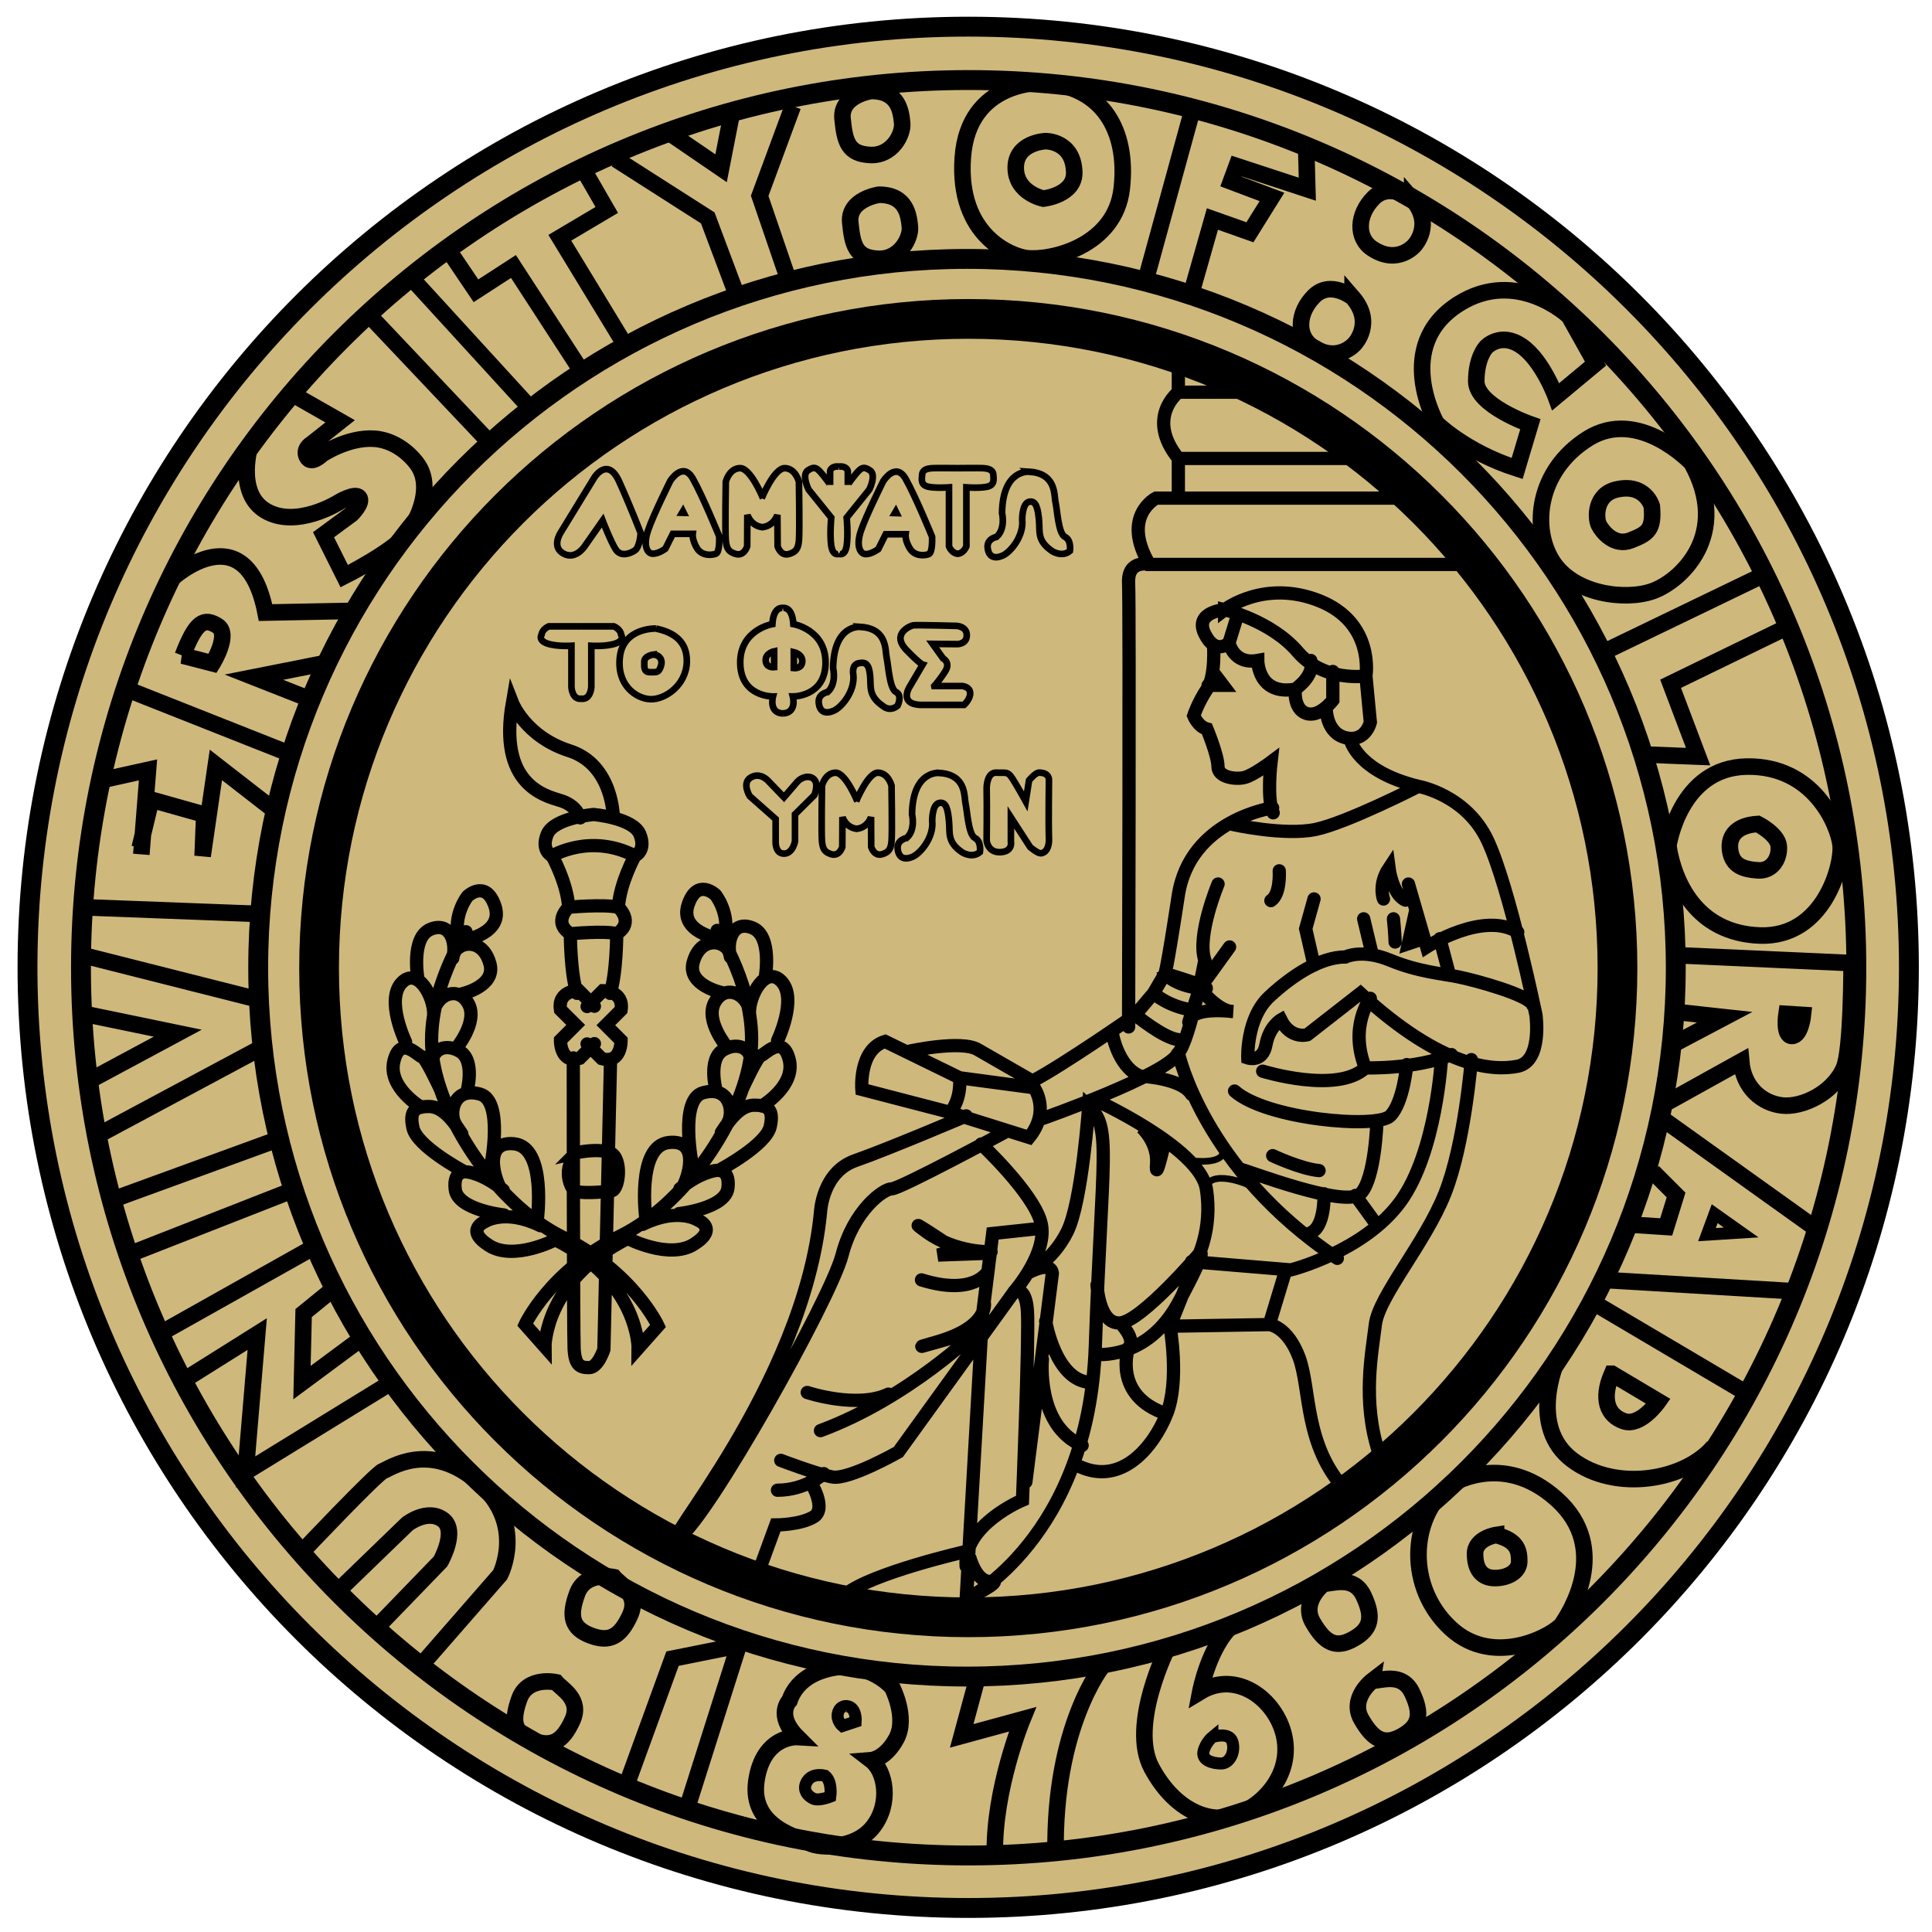
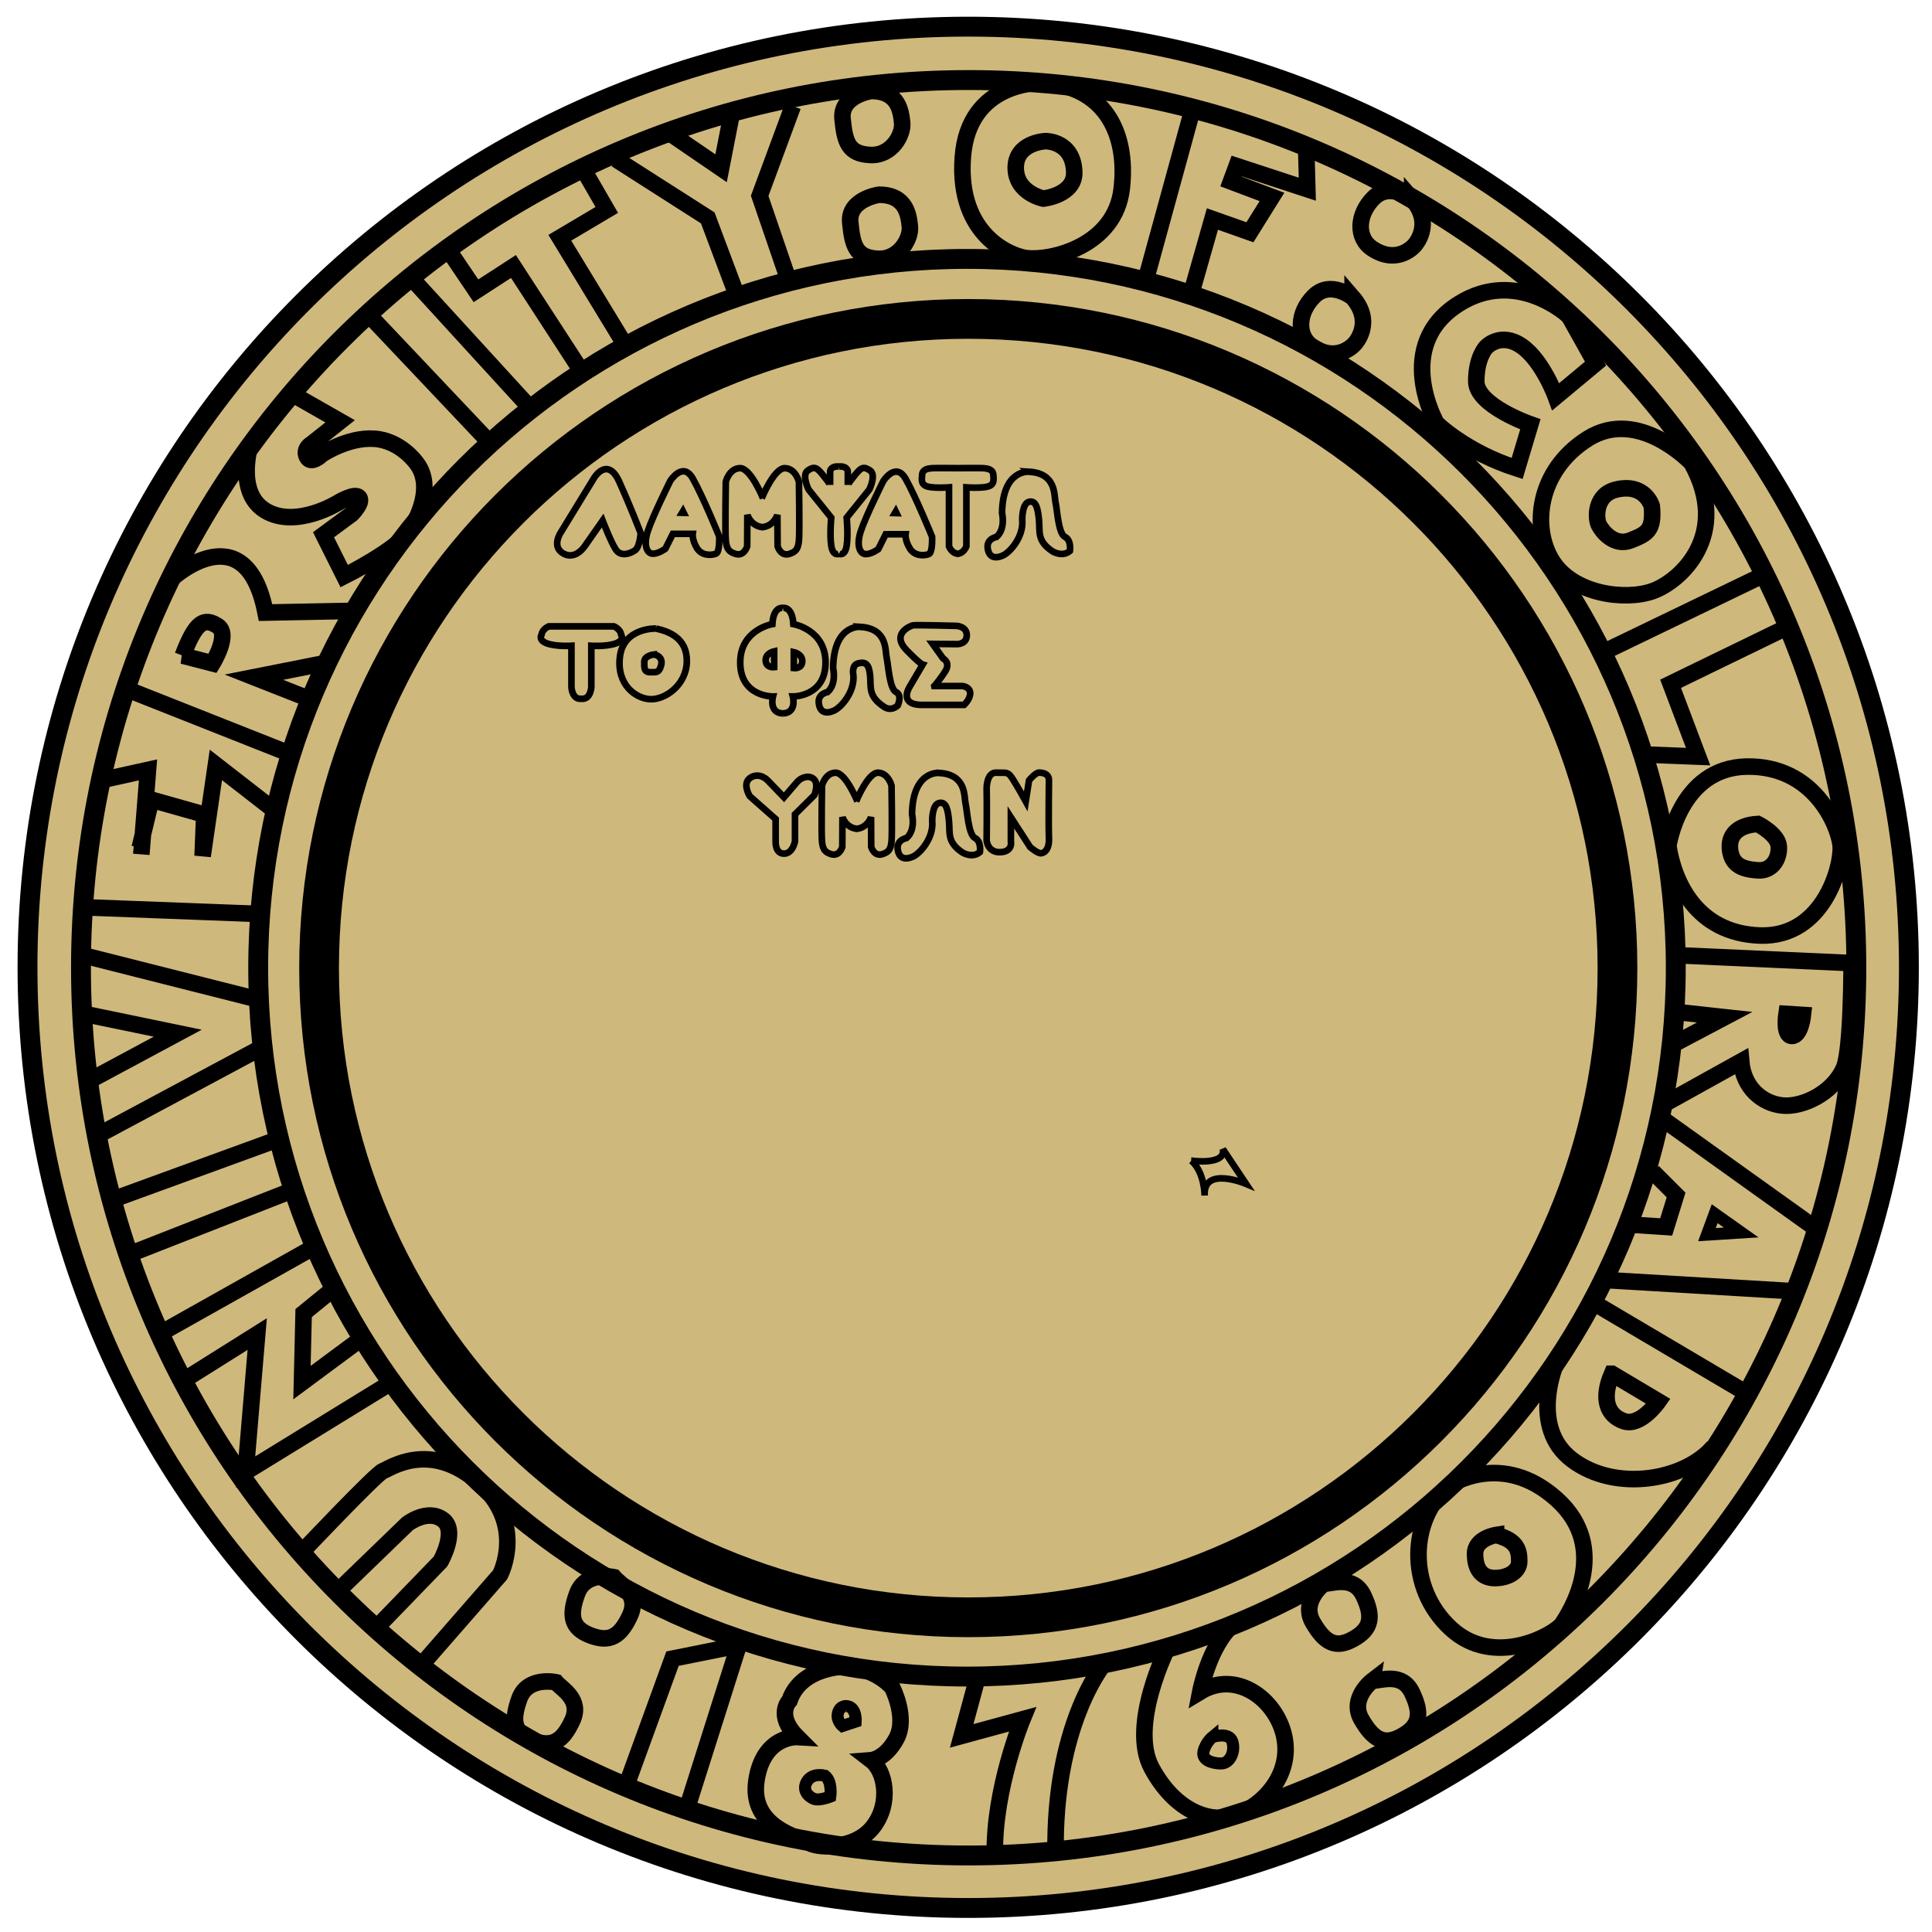
<svg xmlns="http://www.w3.org/2000/svg" height="125.75" width="125.75" version="1.1" viewBox="0 0 100.603 100.597">
  <g stroke="#000" transform="translate(-.333 -.417)">
    <path d="m50.749 99.766c27.051 0 48.984-21.929 48.984-48.98 0-27.055-21.933-48.984-48.984-48.984-27.051-0-48.984 21.929-48.984 48.984 0 27.051 21.934 48.98 48.984 48.98z" stroke-width="1.035" fill="#cfb87c" />
    <g fill="none">
      <path d="m50.684 87.716c20.387 0 36.91-16.523 36.91-36.91 0-20.383-16.523-36.91-36.91-36.91-20.383 0-36.906 16.527-36.906 36.91 0 20.387 16.523 36.91 36.906 36.91zm0.089 9.316c25.527 0 46.223-20.699 46.223-46.227 0-25.527-20.695-46.223-46.223-46.223-25.531 0-46.223 20.695-46.223 46.223 0 25.527 20.691 46.227 46.223 46.227z" stroke-width="1.035" />
      <path d="m50.753 84.63c18.672 0 33.805-15.137 33.805-33.805 0-18.672-15.133-33.805-33.805-33.805-18.668 0-33.805 15.133-33.805 33.805 0 18.668 15.137 33.805 33.805 33.805z" stroke-width="2.069" />
      <path d="m46.823 27.192 0.297 0.008-0.137-0.281zm-11.082-0.015 0.297 0.008-0.137-0.277z" stroke-width="0.216" />
      <path d="m53.917 41.048s0.328-0.402 0.52-0.402c0.547 0 0.516 0.375 0.516 0.375s-0.027 2.383 0 3.016c0.031 0.633-0.258 0.809-0.43 0.809-0.172 0-0.547-0.32-0.547-0.32l-1.004-1.551v1.266s0.113 0.516-0.547 0.547c-0.664 0.027-0.715-0.605-0.715-0.605s0.019-1.812 0-2.731c0 0-0.004-0.836 0.512-0.805 0.52 0.027 0.574-0.086 0.836 0.316 0.258 0.402 0.688 1.18 0.688 1.18zm-13.195 2.016v1.191s-0.027 0.609 0.434 0.609c0.461 0 0.574-0.641 0.574-0.641v-1.406l1.008-1s0.23-0.547 0-0.805c-0.23-0.258-0.66-0.145-0.891 0.113-0.23 0.262-0.691 0.805-0.691 0.805l-0.832-0.863s-0.402-0.457-0.891-0.172c-0.492 0.289-0.059 0.977-0.059 0.977zm8.262-6.926h1.465s0.375 0.031 0.402 0.348c0.027 0.316-0.316 0.633-0.316 0.633h-2.301c-1.09-0.059-0.547-0.922-0.547-0.922l0.691-1.176s-0.145-0.039-0.836-0.75c-0.832-0.863 0.207-1.266 0.324-1.293 0.117-0.031 2.293 0.027 2.293 0.027s0.516 0.031 0.516 0.488c0 0.461-0.484 0.461-0.484 0.461l-1.293-0.012 0.543 0.758s0.402 0.203 0.117 0.664c-0.289 0.457-0.574 0.773-0.574 0.773zm4.934-11.16s-1.379-0.141-1.406 2.156c0 0 0.199 0.805-0.289 1.238 0 0-0.516 0.086-0.461 0.574 0.059 0.488 0.375 0.574 0.777 0.402 0.402-0.172 1.109-1.008 1.023-1.867 0 0-0.016-0.848 0.355-0.938 0.375-0.086 0.461 0.359 0.52 0.965 0.055 0.602-0.117 1.062 0.691 1.609 0 0 0.516 0.332 0.918-0.016 0 0 0.086-0.559-0.258-0.73-0.348-0.172-0.402-1.41-0.488-1.781-0.09-0.375 0.059-1.527-1.383-1.613zm-4.684 15.684s-1.379-0.145-1.41 2.156c0 0 0.203 0.801-0.285 1.234 0 0-0.516 0.086-0.461 0.574 0.055 0.488 0.375 0.574 0.777 0.402 0.402-0.172 1.109-1.004 1.02-1.867 0 0-0.016-0.848 0.359-0.934 0.375-0.086 0.461 0.355 0.516 0.961 0.059 0.605-0.113 1.066 0.691 1.613 0 0 0.516 0.328 0.918-0.016 0 0 0.086-0.562-0.258-0.734-0.344-0.172-0.402-1.41-0.488-1.781-0.086-0.375 0.059-1.523-1.379-1.609zm-4.109-7.606s-1.383-0.145-1.41 2.156c0 0 0.199 0.805-0.289 1.238 0 0-0.516 0.086-0.457 0.574 0.055 0.488 0.371 0.574 0.773 0.402 0.406-0.172 1.113-1.008 1.027-1.871 0 0-0.113-0.516 0.262-0.602 0.371-0.086 0.551 0.027 0.609 0.633 0.059 0.602-0.113 1.062 0.691 1.609 0 0 0.344 0.305 0.746-0.039 0 0 0.258-0.535-0.086-0.707-0.344-0.176-0.402-1.41-0.488-1.785-0.086-0.375 0.059-1.523-1.379-1.609zm-3.457 1.316s0.465 0.102 0.441 0.492c-0.023 0.391-0.441 0.34-0.441 0.34zm-1.023-0.043s-0.465 0.098-0.441 0.488c0.023 0.391 0.441 0.34 0.441 0.34zm0.453-2.258s0.488-0.109 0.547 0.84c0 0 1.703 0.289 1.676 2.043-0.031 1.754-1.703 1.727-1.703 1.727s0.23 0.852-0.52 0.883m0-5.492s-0.488-0.109-0.547 0.84c0 0-1.703 0.289-1.672 2.043 0.027 1.754 1.703 1.727 1.703 1.727s-0.23 0.852 0.516 0.883m-6.727-3.07s-0.488 0.059-0.488 0.375c0 0.316-0.027 0.547 0.316 0.547 0.344 0 0.434 0.027 0.547-0.316 0.117-0.344-0.086-0.578-0.375-0.605zm0.117-1.352s-1.668-0.059-1.871 1.438c-0.199 1.496 0.836 2.215 1.582 2.242 0.75 0.031 1.871-0.719 1.898-1.953 0.027-1.238-0.949-1.582-1.609-1.727zm-3.883-0.113h1.695s0.348 0.145 0.375 0.43c0 0 0.203 0.289-0.285 0.461-0.492 0.172-1.266 0.121-1.266 0.121v2.148s-0.031 0.691-0.547 0.605m0.027-3.766h-1.695s-0.344 0.145-0.375 0.43c0 0-0.199 0.289 0.289 0.461 0.488 0.172 1.266 0.121 1.266 0.121v2.148s0.027 0.691 0.543 0.605m19.57-12.002s1.109-0.012 1.316 0c0.207 0.012 0.512 0.047 0.539 0.332 0.027 0.289 0.055 0.547-0.316 0.633-0.375 0.086-1.086 0.035-1.086 0.035v3.07s-0.145 0.402-0.508 0.387m0.055-4.457s-1.105-0.012-1.312 0c-0.211 0.012-0.512 0.047-0.539 0.332-0.031 0.289-0.059 0.547 0.312 0.633 0.375 0.086 1.086 0.035 1.086 0.035v3.07s0.145 0.402 0.512 0.387m-3.808-1.016-0.387 0.777s-0.348 0.258-0.648 0.258-0.516-0.434-0.258-1.207c0.258-0.777 1.164-2.59 1.164-2.59s0.645-1.031 1.164-0.129c0.516 0.906 1.379 3.019 1.379 3.019s0.043 0.82-0.172 0.906c-0.215 0.086-0.734 0.129-0.992-0.305-0.258-0.43-0.215-0.73-0.215-0.73zm-2.434 1.02s0.316 0.148 0.402-0.426c0.086-0.578 0-1.457 0-1.457l1.18-1.465s0.379-0.766 0.035-0.996c-0.344-0.23-0.469-0.156-0.812 0.277-0.344 0.43-0.344 0.48-0.344 0.48v-0.719s-0.035-0.281-0.461-0.238m0 4.543s-0.316 0.148-0.402-0.426c-0.086-0.578 0-1.457 0-1.457l-1.18-1.465s-0.379-0.766-0.035-0.996c0.344-0.23 0.469-0.156 0.812 0.277 0.344 0.43 0.344 0.48 0.344 0.48v-0.719s0.035-0.281 0.461-0.238m0.894 17.433s0.613-1.508 1.145-1.492c0.531 0.016 0.699 0.672 0.699 0.672s0.039 2.457 0 2.906c-0.043 0.453-0.184 0.559-0.453 0.656-0.449 0.165-0.606-0.366-0.606-0.366l-0.008-1.559s-0.172 0.574-0.785 0.617m0.074-1.433s-0.613-1.508-1.145-1.492c-0.535 0.016-0.699 0.672-0.699 0.672s-0.039 2.457 0 2.906c0.043 0.453 0.184 0.559 0.453 0.656 0.449 0.164 0.605-0.367 0.605-0.367l0.008-1.559s0.172 0.574 0.789 0.617m-4.996-17.213s0.648-1.59 1.211-1.57c0.559 0.016 0.73 0.707 0.73 0.707s0.043 2.586 0 3.062c-0.043 0.473-0.188 0.586-0.473 0.688-0.477 0.172-0.637-0.387-0.637-0.387l-0.012-1.641s-0.18 0.605-0.828 0.648m0.082-1.508s-0.648-1.59-1.207-1.57c-0.562 0.016-0.734 0.707-0.734 0.707s-0.043 2.586 0 3.062c0.043 0.473 0.191 0.586 0.477 0.688 0.473 0.172 0.637-0.387 0.637-0.387l0.008-1.641s0.184 0.605 0.828 0.648m-4.707 0.344-0.391 0.777s-0.344 0.258-0.645 0.258c-0.305 0-0.52-0.43-0.258-1.207 0.258-0.777 1.16-2.586 1.16-2.586s0.648-1.035 1.168-0.129c0.516 0.902 1.379 3.016 1.379 3.016s0.043 0.82-0.172 0.906c-0.219 0.086-0.734 0.129-0.992-0.301-0.258-0.434-0.215-0.734-0.215-0.734zm-3.656-0.688s0.43 1.117 0.688 1.508c0.262 0.387 0.734 0.215 0.992 0.043 0.258-0.172 0.301-0.906 0.301-0.906s-0.516-1.336-1.117-2.672c-0.605-1.336-1.297-0.215-1.297-0.215l-1.766 2.887s-0.477 0.734 0.172 1.078c0.645 0.344 1.121-0.43 1.121-0.43zm30.656 33.328s1.812 0.258 1.641-0.602l1.207 1.809s-2.246-0.949-2.156 0.605c0 0 0-1.207-0.691-1.812z" stroke-width=".345" />
      <path d="m61.163 86.149s-2.07 4.082-0.863 6.324 2.969 2.832 4.141 2.527c1.551-0.402 3.219-2.125 2.758-4.195-0.422-1.898-2.473-3.449-4.367-2.301 0 0 0.461-2.414 1.723-3.504m-6.785 2.126s-2.586 3.164-2.469 9.832m-4.082-9.141-0.809 2.988 3.164-0.863s-1.492 3.621-1.438 7.016m-7.644-9.773s-2.414-0.059-3.047 1.781c0 0-0.75 0.746 0.402 1.898 0 0-1.785-0.102-2.129 2.297-0.344 2.418 2.242 2.934 2.762 3.223 0.516 0.285 2.414 0.344 3.332-0.863 0.922-1.207 0.633-2.875-0.113-3.449 0 0 0.746-0.059 1.324-1.148 0.57-1.094-0.234-2.644-0.234-2.644s-0.746-0.922-2.297-1.094zm-11.441 5.922 2.301-6.324 3.445-0.691-2.699 8.512m-3.802-12.064s-1.48-0.332-1.91 0.855c-0.434 1.184-0.281 1.812 0.707 2.184 0.984 0.371 1.543 0.055 2.047-1.047 0.504-1.098-0.551-1.637-0.844-1.992zm-3.008 5.473s-1.48-0.332-1.91 0.855c-0.43 1.188-0.281 1.812 0.707 2.184 0.988 0.371 1.543 0.055 2.051-1.047 0.504-1.098-0.551-1.637-0.848-1.992zm39.98-5.133s-1.207 0.918-0.574 2.012c0.633 1.094 1.207 1.379 2.125 0.859 0.922-0.516 1.035-1.145 0.52-2.238-0.52-1.094-1.609-0.633-2.07-0.633zm2.527 5.05s-1.203 0.922-0.57 2.012c0.629 1.094 1.207 1.379 2.125 0.863 0.921-0.519 1.035-1.148 0.515-2.242-0.515-1.093-1.609-0.632-2.07-0.632zm6.441-7.586s-1.094 0.168-1.094 0.977c0 0.805 0.348 1.266 1.035 1.266 0.691 0 1.266-0.348 1.266-0.863 0-0.52-0.059-1.094-1.207-1.379zm-2.481-2.555s2.762-1.895 5.637 0.691c2.871 2.586 0.633 5.981 0.285 6.496-0.344 0.52-3.508 2.356-5.805 0.23-2.301-2.129-2.129-5.691-0.117-7.418zm8.516-5.84 2.418 1.438s-0.922 1.32-1.785 1.035c-0.863-0.289-1.207-1.148-0.633-2.473zm-2.887-0.616s-1.48 3.375 0.82 5.102c2.297 1.723 5.918 1.035 7.356-0.691m-6.207-7.473 7.875 4.656m-4.825-11.495 1.207 1.207-0.516 1.664-1.727-0.113m-1.496 2.875 9.66 0.574m-6.555-8.91 7.875 5.633m-1.492-11.152s-0.176 1.148 0.285 1.148 0.574-1.094 0.574-1.094zm-5.863-0.117 2.644 0.289-3.047 1.609m0.629-4.833 9.027 0.406s0.012 4.512-0.402 5.461c-0.574 1.324-2.184 2.07-3.219 1.953-1.035-0.113-2.012-0.918-2.129-2.296l-4.137 2.297m5.001-14.659s1.035 0.52 1.094 1.152c0.055 0.633-0.344 1.32-1.094 1.262-0.746-0.055-1.32-0.227-1.438-1.035-0.113-0.801 0.402-1.32 1.438-1.379zm-4.656 1.152s0.574-4.082 4.082-4.141c3.504-0.059 4.769 3.047 4.887 4.082 0.113 1.035-0.863 4.828-4.199 4.715-3.332-0.117-4.481-2.816-4.769-4.656zm6.035-11.328-5.918 2.875 1.434 3.793-2.871-0.113m6.09-9.258-8.105 3.91m2.473-7.586s-0.344-1.207-1.84-0.863c-1.133 0.262-1.09 1.492-0.918 1.84 0.172 0.344 0.805 1.148 1.668 0.805 0.859-0.344 1.207-0.52 1.09-1.781zm2.07-2.242s-2.758-2.934-5.402-1.266-2.934 4.656-1.844 6.383c1.094 1.723 3.797 2.066 5.234 1.551 1.438-0.516 4.082-2.934 2.012-6.668zm-6.383-7.648s-2.715-2.551-5.746-0.633c-3.449 2.188-1.152 6.211-1.152 6.211s1.496 1.492 4.199 2.356l0.688-2.301s-2.816-0.977-2.816-2.238c0-1.266 0.52-1.785 0.52-1.785s0.746-0.805 1.836-0.055c1.094 0.746 1.785 2.641 1.785 2.641l2.07-1.723zm-8.164-6.094s-1.148-0.918-2.012-0.059c-0.859 0.863-0.914 2.086-0.055 2.644 1.32 0.863 2.184-0.172 2.184-0.172s1.035-1.09-0.117-2.414zm-3.102 5.117s-1.148-0.918-2.012-0.059c-0.863 0.863-0.918 2.086-0.059 2.644 1.32 0.863 2.184-0.172 2.184-0.172s1.035-1.09-0.113-2.414zm-2.414-7.703 0.055 2.07-3.68-1.207-0.297 0.805 2.137 0.805-1.148 1.84-1.953-0.691-1.094 3.852m0.055-9.543-2.414 8.797m-5.238-7.16s-1.551 0.059-1.551 1.383c0 1.32 1.438 1.609 1.438 1.609s1.645-0.172 1.609-1.379c-0.051-1.641-1.496-1.613-1.496-1.613zm-0.113-3.043s-3.91-0.176-4.195 3.906c-0.289 4.082 2.555 5.144 3.332 5.231 1.273 0.145 4.602-0.629 4.945-3.621 0.344-2.988-0.977-5.344-4.082-5.516zm-8.961 0.43s-1.609 0.23-1.496 1.438c0.117 1.207 0.289 1.84 1.438 1.895 1.148 0.059 1.727-1.09 1.668-1.664-0.059-0.578-0.172-1.668-1.609-1.668zm0.402 5.403s-1.609 0.23-1.496 1.438c0.117 1.207 0.289 1.84 1.438 1.898 1.152 0.055 1.727-1.094 1.668-1.668-0.059-0.574-0.172-1.668-1.609-1.668zm-10.749-3.106 2.527 1.727 0.574-2.934m3.163-0.301-1.727 4.672 1.496 4.371m-8.969-6.27 4.769 3.047 1.555 4.141m-7.934-6.496 1.121 1.941-2.445 1.449 3.394 5.578m-9.198-4.946 1.438 2.129 1.952-1.265 3.621 5.574m-8.909-4.942 6.152 6.727m-8.223-4.66 6.094 6.441m-12.421 0.087s-0.816 2.543 0.777 3.492c1.598 0.949 3.793-0.43 3.793-0.43s0.863-0.52 1.078-0.262c0.219 0.262-0.387 0.863-0.387 0.863l-1.465 1.078 1.078 2.156s2.758-1.379 3.406-2.371c0.645-0.992 1.164-2.5 0.344-3.535 0 0-0.82-1.164-2.199-1.25-1.379-0.086-2.715 0.816-2.715 0.816s-0.562 0.562-0.777 0.129c-0.215-0.43 0.258-0.688 0.258-0.688l1.469-1.164-2.418-1.379m-5.778 13.582 1.555 0.402s0.945-1.523 0.258-1.953c-0.691-0.434-1.121-0.262-1.812 1.551zm7.332 0.402-3.625 0.719 2.848 1.121m-7.07-6.297s3.793-3.449 4.828 1.812l4.398-0.086m-11.468 4.137 8.277 3.277m-0.687 3.019-3.106-2.414-0.691 4.742 0.086-2.156-2.758-0.777-0.605 2.504m-1.895-3.539 2.328-0.515-0.348 4.398m-2.93 2.758 9.14 0.348m-9.313 5.171 5 1.035-4.656 2.5m-0.258-6.555 8.879 2.246m-8.187 7.156 8.535-4.57m0.688 4.828-8.278 3.02m9.227-0.434-8.363 3.278m10.345 1.983-1.377 1.122-0.086 3.621 3.02-2.238m-10.354-0.349 7.676-4.312m4.109 7.016-7.387 4.539 0.605-7.184-4.023 2.527m8.391 10.695 3.449-3.336s1.035-0.805 1.84-0.227c0.805 0.57-0.113 2.184-0.113 2.184l-3.223 3.332m2.418 1.84 3.91-4.481s1.379-2.648-1.152-4.832c-2.527-2.184-4.598-0.691-4.941-0.574-0.348 0.117-4.258 4.254-4.258 4.254" stroke-width="0.862" />
      <path d="m63.464 90.864s0.859-0.289 1.035 0.23c0.172 0.516-0.117 1.148-0.578 1.148-0.457 0-1.031-0.172-0.918-0.633 0.113-0.461 0.461-0.746 0.461-0.746zm-20.18 2.012s-0.633-0.172-0.922 0.289c-0.289 0.457 0.059 0.801 0.348 0.918 0.285 0.113 0.859-0.117 0.859-0.117s0.117-0.801-0.285-1.09zm1.148-3.621s-0.344-0.059-0.461 0.344c-0.113 0.402 0.23 0.691 0.23 0.691l0.691-0.23s0.055-0.75-0.461-0.805zm45.188-25.641-0.402 1.09 1.781-0.113z" stroke-width="0.626" />
-       <path d="m72.374 47.227s-0.289-0.746 0.285-1.609c0 0 0.176 1.379 0.863 1.668m-42.973-4.285s-0.172-0.645-1.035-0.902c-0.863-0.262-3.234-0.863-2.5-5.09 0 0 0.688 1.77 2.973 2.5 2.285 0.734 2.285 3.492 2.285 3.492m-7.762 6.367s2.07-0.348 1.598-1.77c-0.477-1.422-1.426-0.516-1.426-0.516s-0.773 0.945-0.473 2.242m0.172 2.844s1.77-0.387 1.469-1.551c-0.305-1.164-1.254-1.207-1.684-0.82m-0.086 5.219s1.164-1.383 0.645-2.332c-0.516-0.945-1.594-0.516-1.809 0.391m1.723 4.226s0.477-1.684-0.387-2.156c-0.863-0.477-1.594 0.043-1.379 0.949m3.016 5.043s0.691-3.406-0.559-3.75c-1.25-0.348-1.551 0.73-1.379 1.336m4.355 5.262s0.516-3.84-1.207-4.012c-1.727-0.172-0.906 2.07-0.691 2.328m-4.312-10.91s-0.387-2.152 0.648-2.586c1.035-0.43 1.379 0.691 1.164 1.512m-2.457 4.351s-1.039-2.156-0.219-3.059c0.82-0.906 1.727 0.688 1.684 1.68m-0.648 4.785s-1.766-1.035-1.422-2.414c0.344-1.379 1.293-0.215 1.465-0.215 0.172 0 0.949 1.68 0.949 1.68m1.121 4.226s-2.328-1.25-2.543-2.199c-0.215-0.949 0.172-1.121 0.82-1.121 0.645 0 1.164 0.562 1.723 1.426m2.199 4.223s-2.414-0.258-2.543-1.336 0.645-0.902 0.645-0.902 0.82 0.082 1.855 0.945m-1.941-13.456s-2.023 3.062-1.766 6.211c0.258 3.148 3.148 7.891 6.812 9.699 3.664 1.812 4.957 4.613 4.957 4.613l-1.035 1.168s0.043-3.453-4.309-5.652c0 0-2.156 1.121-3.449 0.305-1.297-0.82-0.219-1.25-0.219-1.25s1.035-0.691 2.891 0.215m9.285-14.946s-2.074-0.344-1.598-1.77c0.473-1.422 1.422-0.516 1.422-0.516s0.777 0.949 0.477 2.242m-0.172 2.844s-1.77-0.387-1.469-1.551c0.305-1.164 1.25-1.207 1.684-0.82m0.087 5.221s-1.164-1.379-0.648-2.328c0.52-0.949 1.598-0.52 1.812 0.387m-1.727 4.226s-0.473-1.684 0.387-2.156c0.863-0.477 1.598 0.043 1.383 0.949m-3.019 5.047s-0.691-3.41 0.562-3.754c1.25-0.344 1.551 0.734 1.379 1.336m-4.355 5.262s-0.52-3.84 1.207-4.008c1.727-0.176 0.906 2.066 0.688 2.328m4.316-10.91s0.387-2.156-0.648-2.586c-1.035-0.434-1.379 0.688-1.164 1.508m2.457 4.351s1.035-2.152 0.215-3.059c-0.816-0.906-1.723 0.688-1.68 1.68m0.645 4.789s1.77-1.035 1.426-2.414c-0.348-1.383-1.297-0.219-1.469-0.219-0.172 0-0.945 1.684-0.945 1.684m-1.121 4.226s2.328-1.25 2.543-2.199c0.215-0.949-0.172-1.121-0.82-1.121-0.645 0-1.164 0.559-1.723 1.422m-2.203 4.224s2.418-0.262 2.547-1.336c0.129-1.078-0.648-0.906-0.648-0.906s-0.82 0.086-1.855 0.949m1.942-13.453s2.027 3.059 1.77 6.207c-0.258 3.148-3.148 7.891-6.812 9.703-3.668 1.809-4.957 4.613-4.957 4.613l1.031 1.164s-0.043-3.449 4.312-5.648c0 0 2.156 1.121 3.449 0.301 1.297-0.82 0.215-1.25 0.215-1.25s-1.035-0.691-2.887 0.215m-3.465-3.726s1.121-0.262 1.77 0c0.648 0.258 0.473 1.895 0.086 1.98 0 0-1.293 0.191-1.941 0.019 0 0-0.773-0.883 0.086-2zm1.789-4.769-0.344 15.008s-0.301 0.949-0.773 0.949c-0.477 0-0.734-0.129-0.777-0.992-0.043-0.863-0.043-15.137-0.043-15.137m1.097-2.691-0.82-0.824s-1.102 0-0.945 1.008l0.794 0.789-0.793 0.793s-0.031 1.25 1.004 0.945l0.762-0.762m-0.38-1.934 0.824-0.824s1.098 0 0.945 1.004l-0.793 0.793 0.793 0.793s0.027 1.25-1.008 0.945l-0.762-0.762m-0.871-5.738s1.812-0.172 2.414 0m-2.5-1.379s1.812-0.172 2.586 0m-3.449-2.674s1.984-1.207 4.312 0m-2.156-2.156s-2.066 0.172-2.414 1.035c-0.344 0.863 0.258 1.121 0.258 1.121s0.777 1.383 0.863 2.676c0 0-0.863 0.773 0.086 1.379 0 0 0 2.07 0.348 3.102m0.859-9.313s2.07 0.172 2.414 1.035c0.344 0.863-0.258 1.121-0.258 1.121s-0.777 1.383-0.863 2.676c0 0 0.863 0.773-0.086 1.379 0 0 0 2.07-0.344 3.102m19.489 16.128s0.23 1.234-2.441 2.012c-2.672 0.777 2.07-0.574 2.07-0.574s-3.566 3.504-8.164 5.203m11.382-10.523-2.414 0.258-0.605 4.832m-0.603 11.987s0.344 1.379 1.121 1.293c0.773-0.086-1.297 0.945-1.297 0.945zm8.969-22.336m0 0s0.859 0.773 0.773 1.895c-0.086 1.121 0.434-1.207 0.434-1.207zm14.227-11.125-0.344 1.551 0.773-0.258zm-15.348 21.3s0.859 0.863 0.43 1.293c0 0-0.863 2.5 1.984 3.449m-3.621-6.727s0.086 2.07 1.207 1.984c1.117-0.086 4.137-3.625 4.137-3.625s0.516-0.43-1.117 2.59c-1.641 3.019-4.316 2.672-4.316 2.672m-6.726 10.262s-4.914 1.121-6.293 2.242m10.262-12.246s-0.344 3.449 2.07 4.484m-1.899-6.465s0.52 3.188 2.414 3.188m-4.051-4.742s0.605-0.344 0.688 1.035c0.09 1.383-0.258 9.832-0.258 9.832s-3.102 1.293-2.934 3.449m0.777-11.812-0.777 13.539s6.383-3.191 6.727-13.195c0.348-10.004 0.863-11.383-0.344-12.504 0 0-0.344 5-1.121 6.551-0.773 1.555-2.07 2.16-2.07 2.16s1.207-0.691 1.297 0l-1.379 10.863m-1.812-11.983s-1.812 0.082-3.363-1.035c-1.551-1.121 1.551 0.945 1.551 0.945l-0.949 0.262 2.5-0.09m0.086 0.949s-0.688 1.293-3.449 0.434m-5.949 5.863s2.586 0.863 4.227 0.086m-4.055 4.57s0.863 1.379 0.176 1.812c-0.691 0.43-1.984 0.43-1.984 0.43l-0.949 2.59m3.449-5.262s-0.949 0.863-2.414 0.863m10.605-18.027s2.676 2.504 3.106 4.055c0.434 1.555-1.379 3.621-1.379 3.621l-6.039 8.363s-2.586 1.469-3.449 1.297c-0.859-0.172-2.672-0.863-2.672-0.863m11.644-17.074s-5.438 2.934-5.867 2.934c-0.43 0-1.984 1.121-2.586 3.449-0.605 2.328-7.07 13.797-8.453 14.66-1.379 0.859 6.469-7.848 7.332-16.902 0 0 0.086-2.07 1.809-2.676 1.727-0.602 5.777-2.328 5.777-2.328m10.61 10.952s0.516 2.844-0.172 4.57c-0.691 1.723-2.328 3.707-4.484 2.758m9.484-20.609s3.883 1.207 5.348-0.172m-2.156 6.555s0.086 1.809-0.777 2.066m2.414-1.98 1.121 1.551m-5.429-3.621s1.465 0.691 2.414 0.777m3.015-2.586s-0.082 3.016-0.859 3.793c-0.777 0.773-5.867-1.207-6.297-1.293m8.711-5.434s-0.172 1.98-0.863 2.672c-0.692 0.688-6.469 0.172-8.106-1.293m1.809 12.159s0.949 0.086 1.555 1.723c0.602 1.641 0.258 4.574 2.414 6.898m-13.107-20.35s5.516 2.504 5.859 4.66c0.348 2.156-0.516 3.707-0.516 3.707l-1.379 3.449 5.172-0.086 0.863-2.848m8.106-11.038s-0.258 4.918-2.152 7.504c-1.898 2.586-5.695 3.535-5.695 3.535l-5.172-0.431m14.574-10.519s-0.348 4.394-1.383 6.984c-1.031 2.586-3.445 5.344-3.617 6.812-0.176 1.465-0.691 3.965 0.172 6.641m-0.434-23.628s-1.121 1.465-0.258 3.621c0 0 2.586 0.086 4.484-0.691m-3.021-7.07s0.086 0.863 0.086 1.207m-1.637-1.207 0.434 1.812m-3.019-2.848-0.434 1.555 0.434 1.895m-1.812-4.914s0.086 1.207-0.434 1.551m-8.277 6.812s0.258 1.812 1.465 2.328c0 0 2.16 0.086 2.676 0.949m-7.848 1.293s6.641-2.328 7.16-3.449m-11.816 3.02s0.516-0.605 0.43-1.727m0 0 3.883 0.52s0.859 1.207-0.262 2.586l-4.394-1.379-4.316-1.121s-0.172-2.07 1.211-2.5zm-2.645-1.379s2.731-0.605 3.594-0.086l2.848 1.637c1.637-0.859 5.344-3.445 5.344-3.445m4.918-3.539-1.555 2.156s0.949 1.207 1.727 1.207c0 0-1.984-0.258-2.242 0.434-0.262 0.688 0.516-1.641 0.516-1.641m-2.411 0.257-0.949 1.121s1.465 1.211 2.246 1.293m-0.691-3.449-0.605 1.035s0.777 0.691 1.984 0.863m1.379-6.554s-1.121 2.676-0.688 3.969c0 0-0.777 4.137-1.379 4.828 0 0 1.289 6.039 8.277 10.695m-3.368-23.456s-4.312 0.602-4.914 4.57c-0.605 3.965-0.691 4.051-0.691 4.051s0.43 0.605 1.809 0.777c1.383 0.172-1.809-0.777-1.809-0.777m13.192-9.742s-3.707 1.895-5.344 2.242c-1.641 0.344-4.312-0.258-4.312-0.258m10.777 5.949 0.434 1.641m-2.07-4.488 0.949 3.277s2.934-1.895 4.742-0.773m-8.712-10.005s0.348 1.637 3.535 2.414c0 0 2.504 0.43 3.621 2.848 1.125 2.414 2.504 9.051 2.504 9.051s0.344 2.418-0.949 2.676c-1.293 0.258-3.969 0.086-8.191-3.797l-2.762 2.156s-0.863 0.258-1.379-0.773c0 0-0.602 0.344-0.777 1.293-0.172 0.949-0.945 0.688-0.945 0.688s-0.086-2.066 1.121-3.188 2.672-2.07 3.965-2.07c0 0 0.863-0.434 2.328 0.172 1.465 0.602 2.672 0.688 3.535 0.863 0.863 0.172 3.711 0.945 3.883 1.465m-16.644-17.332l0.52 0.688h-0.777m0.285-2.098s0.117 1.609-0.344 2.301c-0.461 0.688-0.691 1.379-0.691 1.379s0.23 0.574 0.691 0.691c0 0 0.574 1.379 0.574 1.953 0 0.574 0.922 0.688 1.379 0.574 0.461-0.113 1.383-0.805 1.383-0.805s-0.23 1.953 0.113 2.644m2.762-5.402s0 1.262 1.031 1.496c1.035 0.227 1.266-0.809 1.266-0.809l-0.23-2.414m-3.68 0.691s-0.113 1.035 0.578 1.262c0.688 0.23 1.379-0.688 1.379-0.688v-1.496m-5.406-1.496s0.23 1.152 1.496 0.922c0 0 0 1.84 1.953 1.496 0 0 1.035-0.691 0.809-1.496m-4.488-2.644s-1.609 0.113-1.031 1.266c0.574 1.148 1.262 0.457 1.262 0.457l0.461-1.492m-0.691-0.23s2.418 0.574 3.797 2.184 3.562 1.266 3.562 1.266 0.461-2.758-2.414-3.91c-2.875-1.148-4.945 0.461-4.945 0.461zm-3.914-2.355s-1.145-0.289-1.086 0.969 0 23.113 0 23.113m2.59-33.051v-2.367m0 5.816v2.066m11.72 0h-12.879s-1.84 0.93-0.344 3.453h16.441m-11.039-8.969h-3.898s-1.719 1.32 0 3.449h9.191" stroke-linecap="round" stroke-width=".69" />
    </g>
  </g>
</svg>